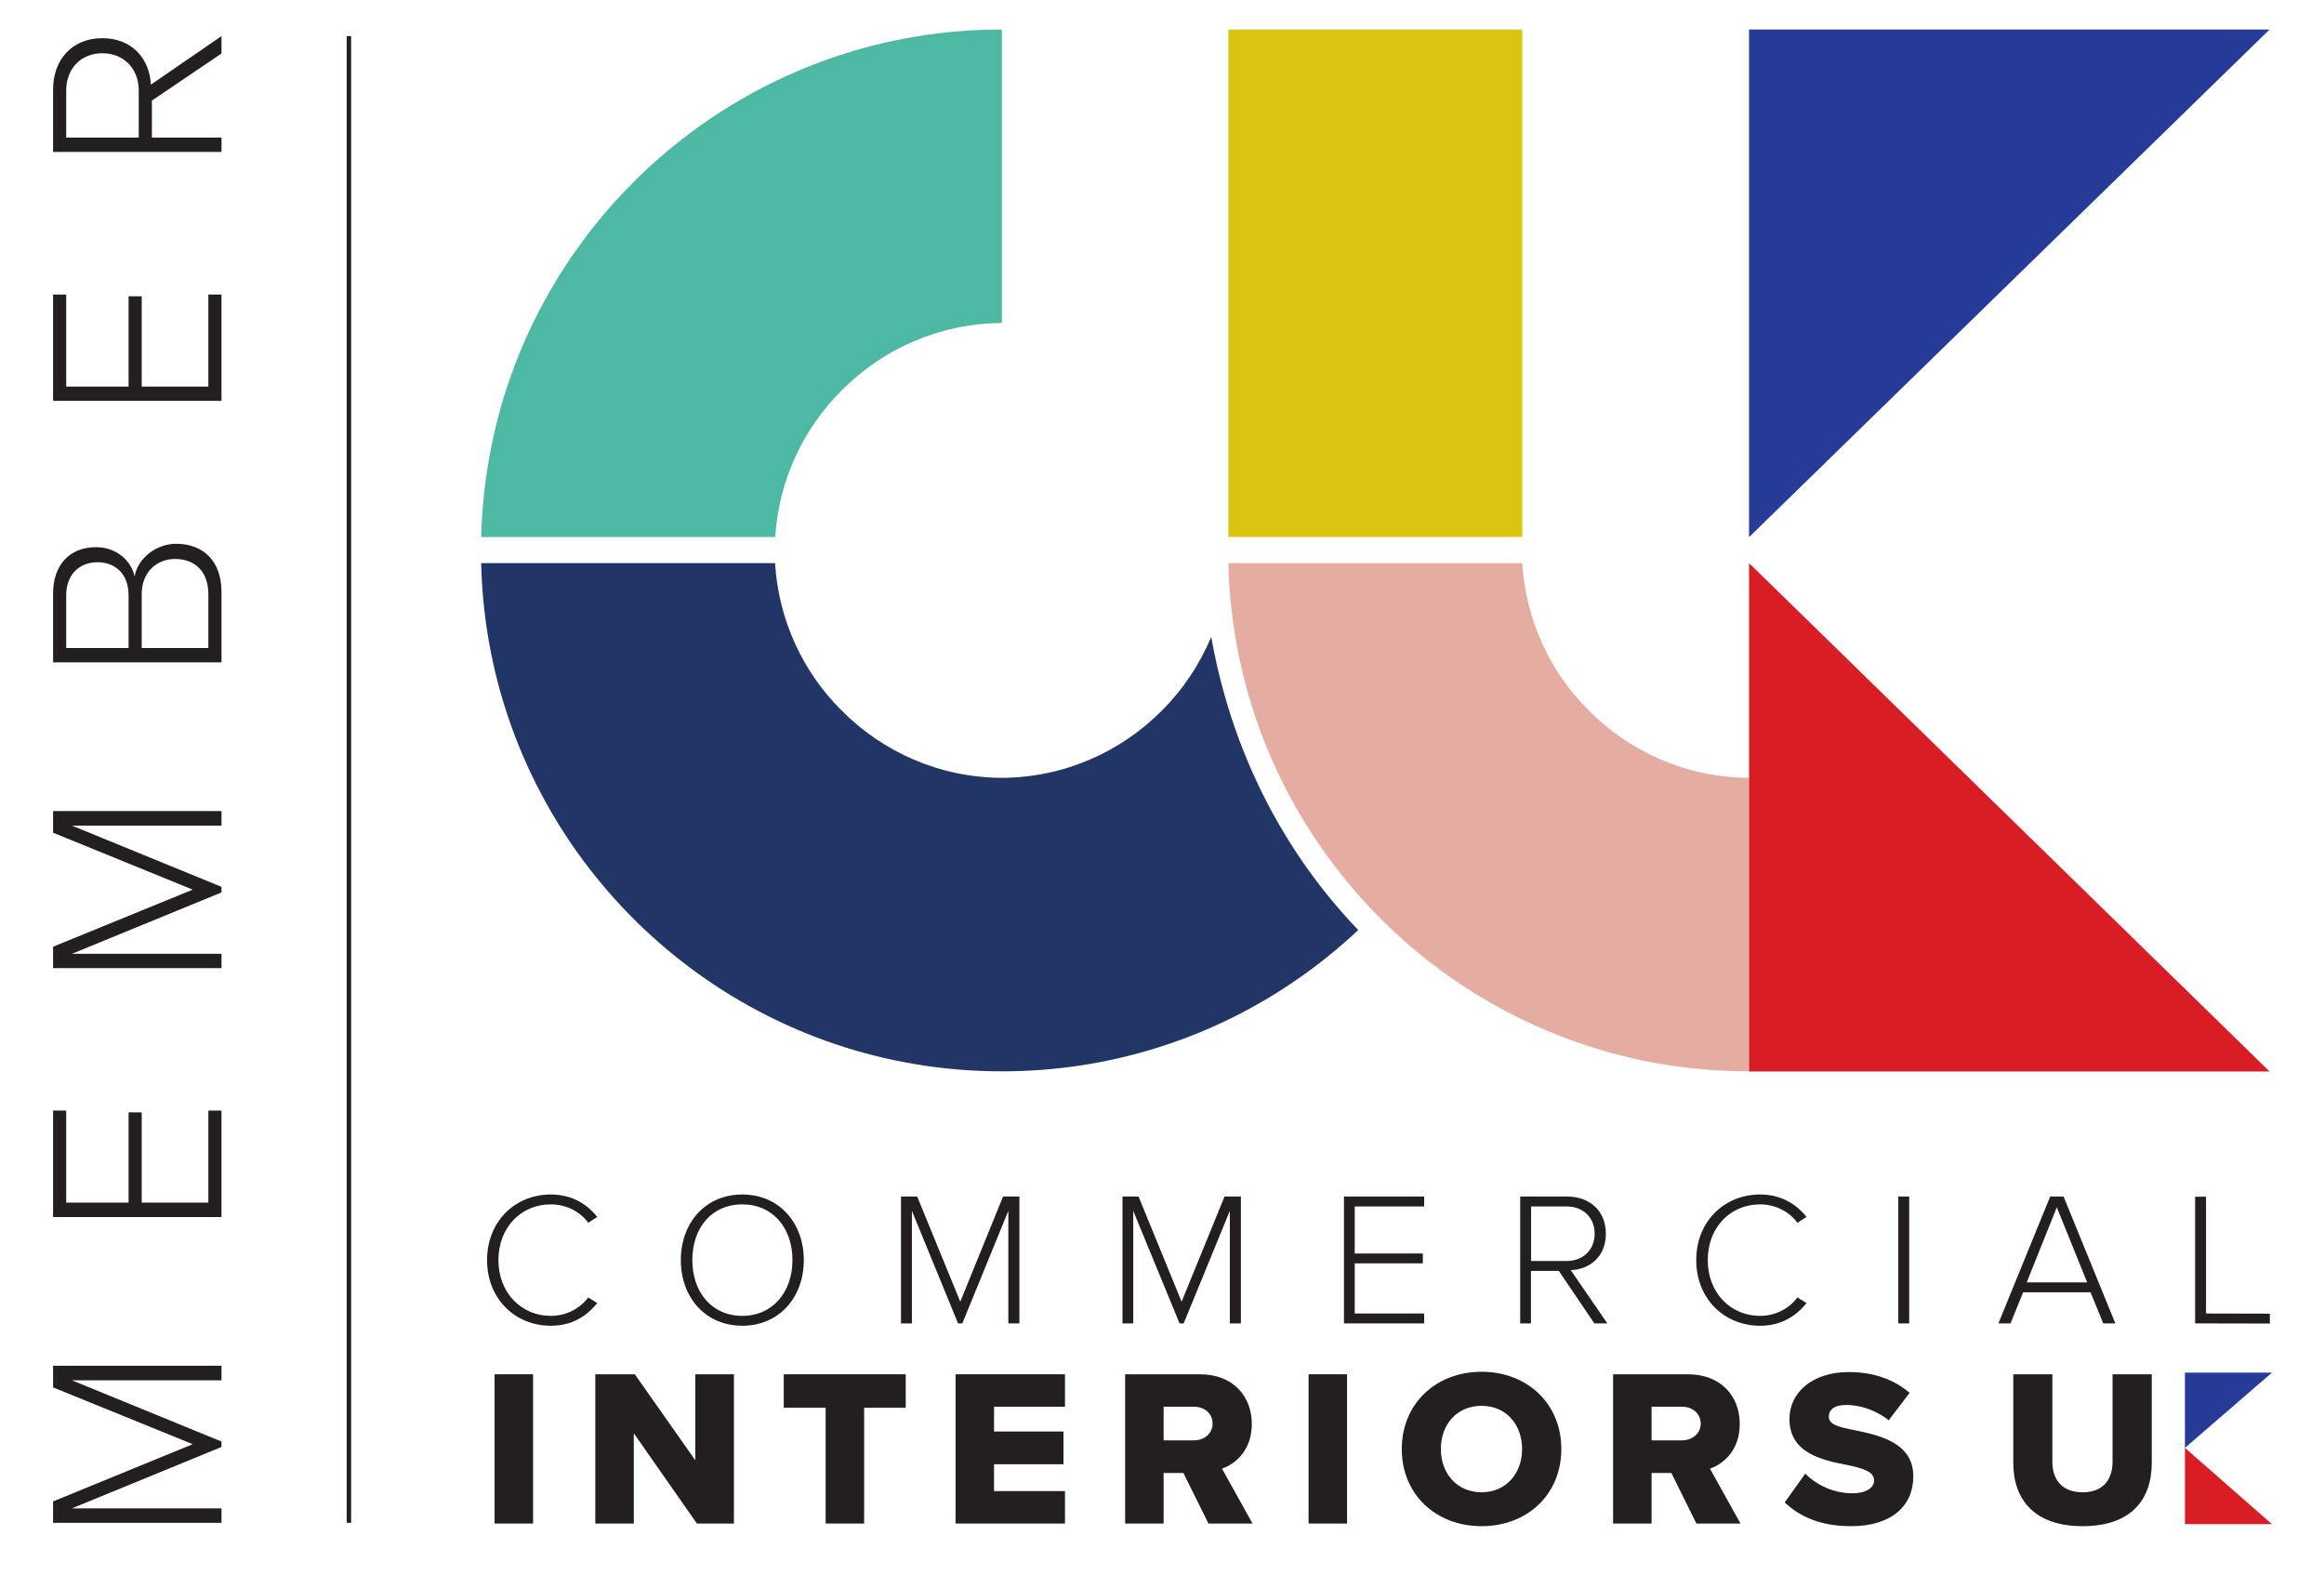
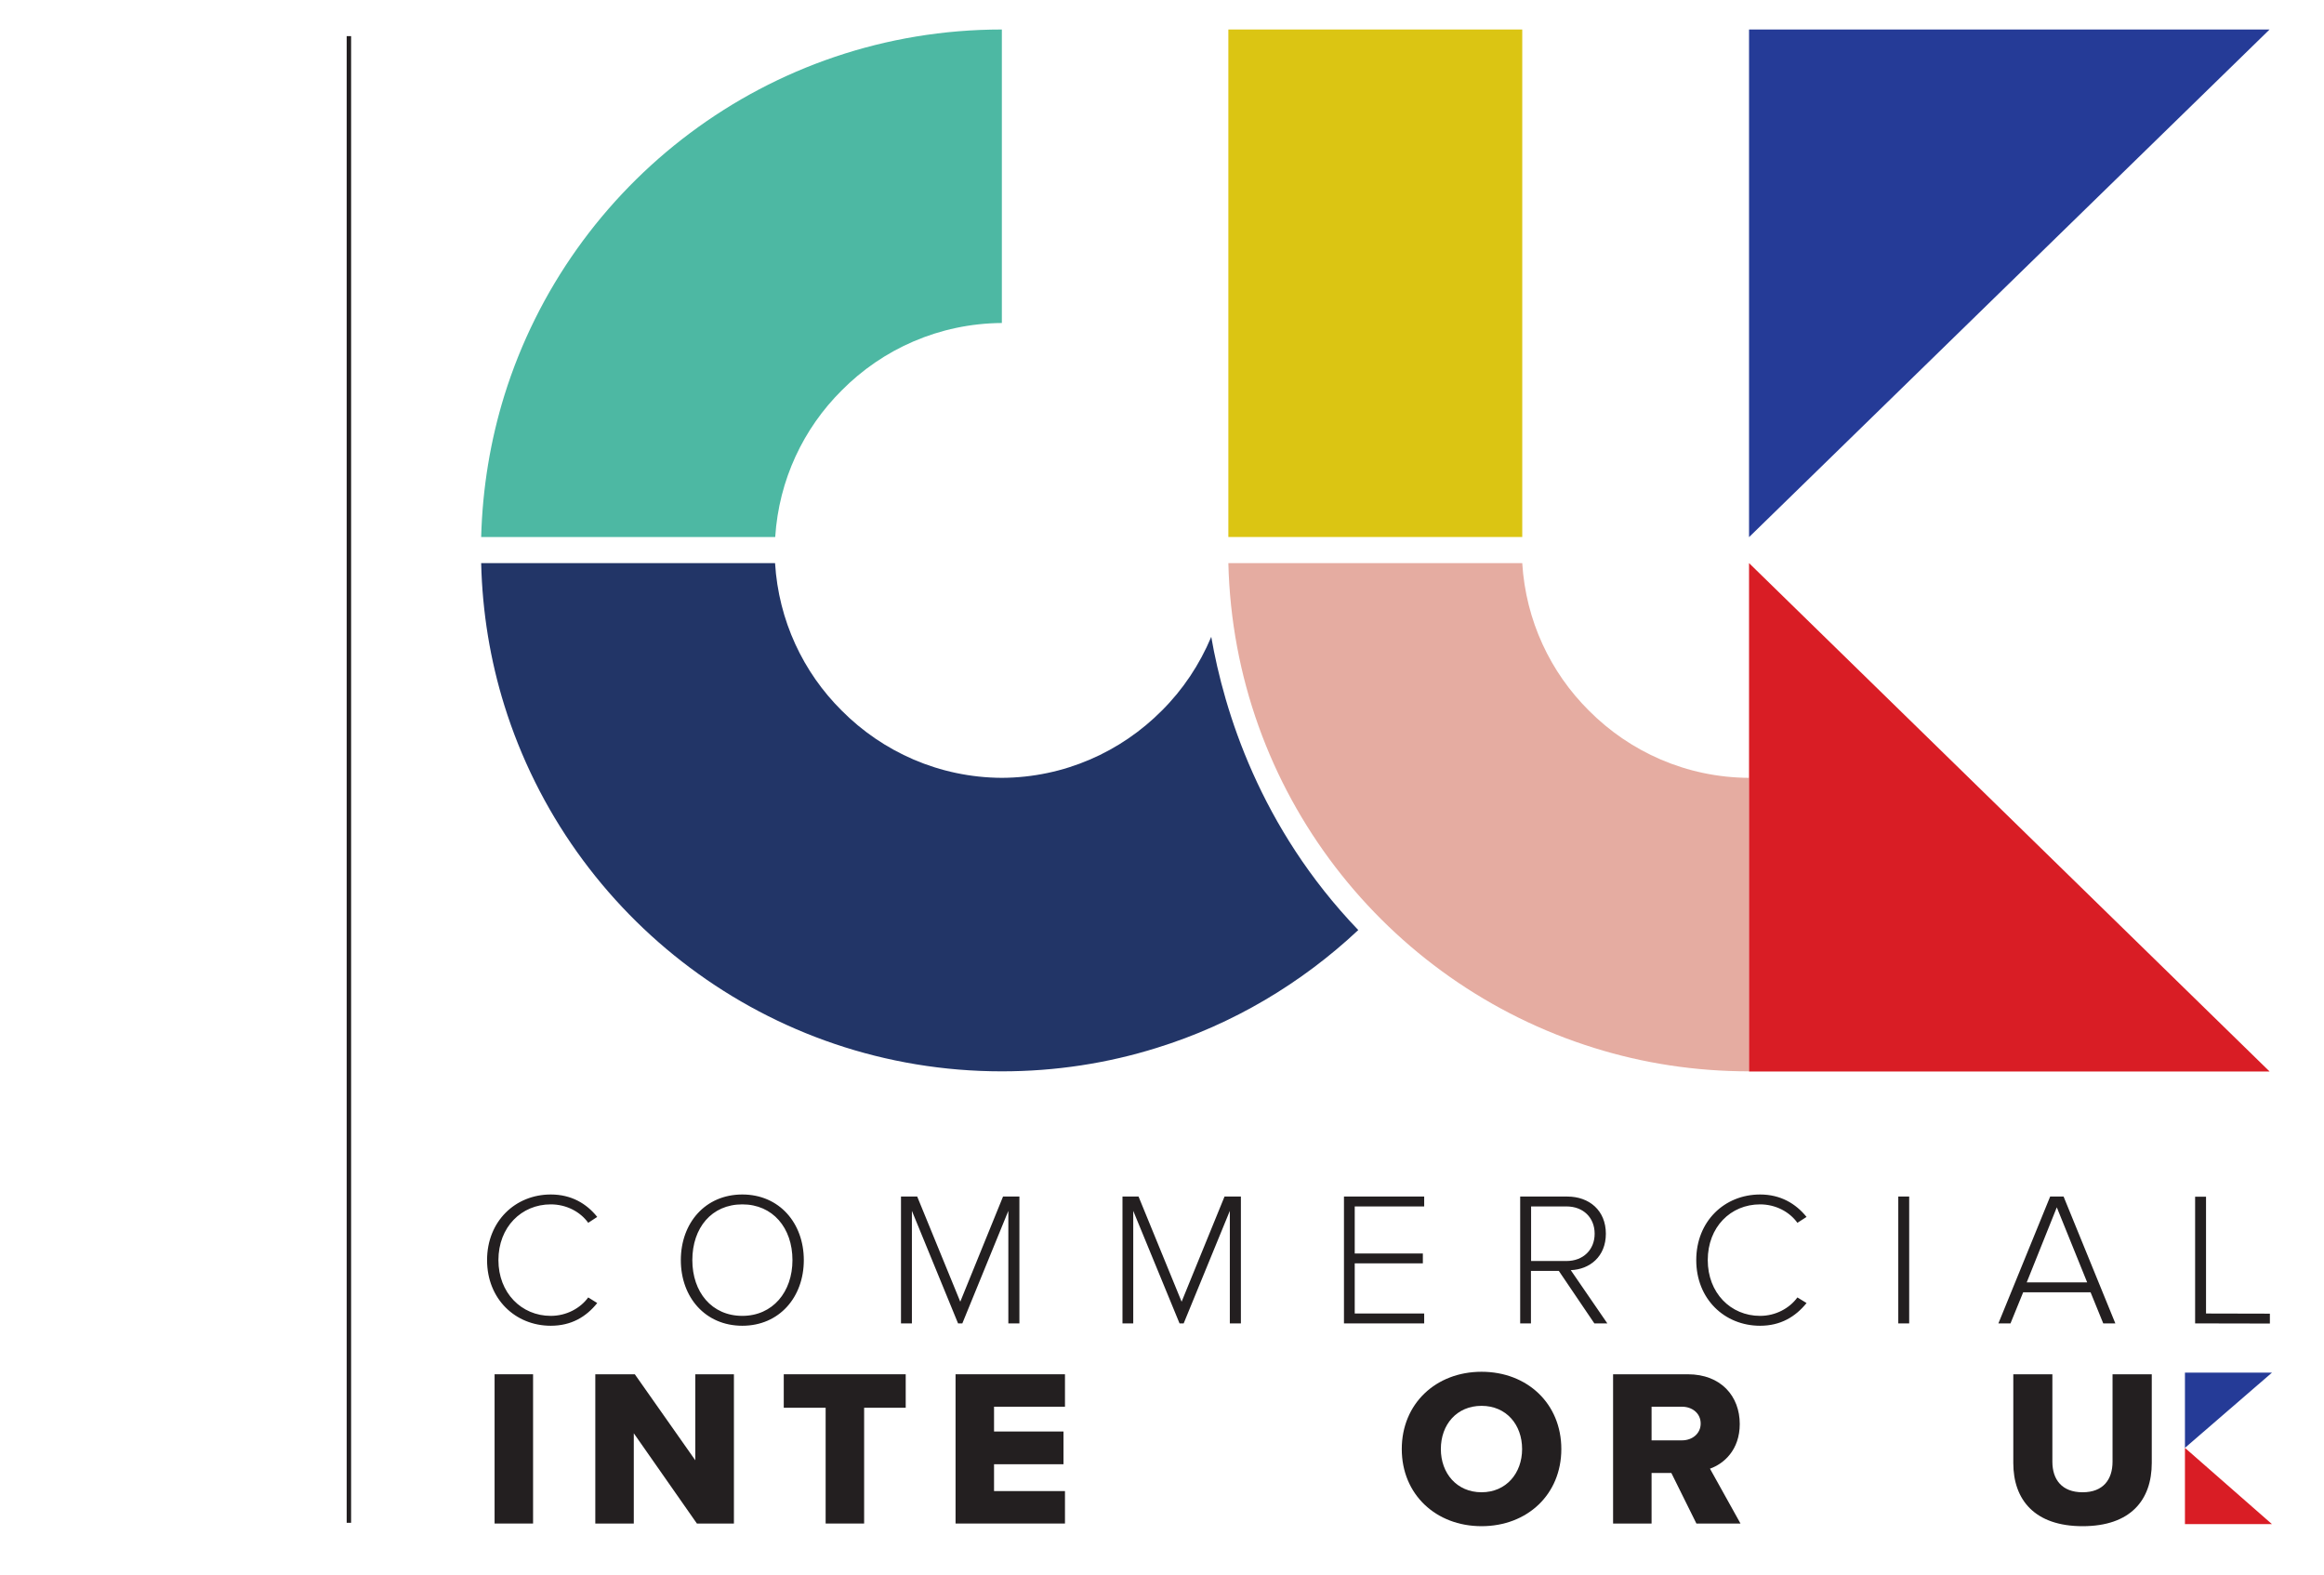
<svg xmlns="http://www.w3.org/2000/svg" version="1.2" viewBox="0 0 1576 1068" width="1576" height="1068">
  <title>CIUK_Logo_Member-ai</title>
  <style>
		.s0 { fill: #e5aca1 } 
		.s1 { fill: #231f20 } 
		.s2 { fill: #dbc513 } 
		.s3 { fill: #4db8a3 } 
		.s4 { fill: #223567 } 
		.s5 { fill: #253b97 } 
		.s6 { fill: #d91d25 } 
		.s7 { fill: none;stroke: #231f20;stroke-width: 3 } 
	</style>
  <g id="Layer 1">
    <g id="&lt;Group&gt;">
      <path id="&lt;Path&gt;" class="s0" d="m1186.1 726.4v-199c-42.5-0.2-80.9-17.7-108.6-45.6-26.1-25.9-42.8-61-45.2-100h-199.3c3.7 154.7 106.8 284.8 248 328.7 33.2 10.4 68.5 15.9 105.1 15.9z" />
      <path id="&lt;Path&gt;" class="s1" d="m361.5 1033v-101.2h-26.1v101.2z" />
      <path id="&lt;Path&gt;" class="s1" d="m497.7 1033v-101.2h-26.2v58.3l-41-58.3h-26.8v101.2h26.1v-61.2l42.8 61.2z" />
      <path id="&lt;Path&gt;" class="s1" d="m586 1033v-78.5h28.2v-22.7h-82.7v22.7h28.4v78.5z" />
      <path id="&lt;Path&gt;" class="s1" d="m722.2 1033v-22h-48.1v-18.2h47.1v-22.2h-47.1v-16.8h48.1v-22h-74.2v101.2z" />
-       <path id="&lt;Compound Path&gt;" fill-rule="evenodd" class="s1" d="m828.7 995.8l20.7 37.2h-29.9l-17-34.3h-13.4v34.3h-26.1v-101.2h50.7c22.5 0 35.2 14.9 35.2 33.7 0 17.6-10.8 27-20.2 30.3zm-19-42h-20.6v22.8h20.6c6.9 0 12.6-4.5 12.6-11.4 0-7-5.7-11.4-12.6-11.4z" />
-       <path id="&lt;Path&gt;" class="s1" d="m913.5 1033v-101.2h-26.1v101.2z" />
      <path id="&lt;Compound Path&gt;" fill-rule="evenodd" class="s1" d="m1004.7 1034.8c-30.9 0-54.1-21.5-54.1-52.3 0-30.8 23.2-52.4 54.1-52.4 31 0 54.1 21.6 54.1 52.4 0 30.8-23.1 52.3-54.1 52.3zm0-81.6c-16.8 0-27.6 12.7-27.6 29.3 0 16.4 10.8 29.3 27.6 29.3 16.7 0 27.5-12.9 27.5-29.3 0-16.6-10.8-29.3-27.5-29.3z" />
      <path id="&lt;Compound Path&gt;" fill-rule="evenodd" class="s1" d="m1159.6 995.8l20.7 37.2h-29.9l-17-34.3h-13.4v34.3h-26.1v-101.2h50.7c22.5 0 35.2 14.9 35.2 33.7 0 17.6-10.8 27-20.2 30.3zm-18.9-42h-20.7v22.8h20.7c6.8 0 12.6-4.5 12.6-11.4 0-7-5.8-11.4-12.6-11.4z" />
-       <path id="&lt;Path&gt;" class="s1" d="m1210.3 1018.7c10.2 9.7 24.5 16.1 45 16.1 27.1 0 42.2-13.5 42.2-33.8 0-22.9-23.1-27.8-39.8-31.3-11.2-2.1-17.5-3.9-17.5-9.2 0-4.4 3.4-7.9 12-7.9 9 0 20.1 3.5 28.6 10.4l14.2-18.6c-10.8-9.3-24.9-14.1-41.1-14.1-25.9 0-40.4 14.7-40.4 31.7 0 24 23.4 28.2 40.1 31.5 10.8 2.3 17.3 4.6 17.3 10.4 0 4.8-5.5 8.6-14.4 8.6-13.8 0-25.1-6.1-32.3-13.3z" />
      <path id="&lt;Path&gt;" class="s1" d="m1365.3 992c0 24.9 14.5 42.8 47 42.8 32.5 0 46.9-17.7 46.9-42.9v-60.1h-26.6v59.3c0 12-6.3 20.7-20.3 20.7-14.1 0-20.5-8.7-20.5-20.7v-59.3h-26.5z" />
      <path id="&lt;Compound Path&gt;" fill-rule="evenodd" class="s1" d="m330.3 854.4c0-26.4 19.2-44.5 43.2-44.5 13.9 0 24.2 6.1 31.5 15.2l-6.1 4c-5.4-7.5-14.8-12.5-25.4-12.5-19.9 0-35.5 15.4-35.5 37.8 0 22.2 15.6 37.8 35.5 37.8 10.6 0 20-5.1 25.4-12.5l6.1 3.8c-7.5 9.4-17.6 15.4-31.5 15.4-24 0-43.2-18.1-43.2-44.5zm173.1-44.5c25.1 0 41.7 19.4 41.7 44.5 0 25.1-16.6 44.5-41.7 44.5-25.2 0-41.7-19.4-41.7-44.5 0-25.1 16.5-44.5 41.7-44.5zm0 6.7c-20.8 0-33.9 15.9-33.9 37.8 0 21.6 13.1 37.8 33.9 37.8 20.6 0 34-16.2 34-37.8 0-21.9-13.4-37.8-34-37.8zm180.4 80.7v-76.3l-31.2 76.3h-2.9l-31.3-76.3v76.3h-7.4v-86h11l29.2 71.3 29-71.3h11.1v86zm150.2 0v-76.3l-31.3 76.3h-2.8l-31.4-76.3v76.3h-7.3v-86h10.9l29.2 71.3 29.1-71.3h11.1v86zm77.4 0v-86h54.4v6.7h-47.1v31.9h46.2v6.7h-46.2v34h47.1v6.7zm169.8 0l-24.1-35.6h-18.9v35.6h-7.3v-86h32c14.8 0 26.1 9.4 26.1 25.2 0 15.6-11 24.2-23.8 24.7l24.8 36.1zm-18.9-79.3h-24v37h24c11.4 0 19.1-7.7 19.1-18.5 0-10.9-7.7-18.5-19.1-18.5zm88 36.4c0-26.4 19.2-44.5 43.3-44.5 13.8 0 24.1 6.1 31.5 15.2l-6.2 4c-5.4-7.5-14.8-12.5-25.3-12.5-20 0-35.5 15.4-35.5 37.8 0 22.2 15.5 37.8 35.5 37.8 10.5 0 19.9-5.1 25.3-12.5l6.2 3.8c-7.6 9.4-17.7 15.4-31.5 15.4-24.1 0-43.3-18.1-43.3-44.5zm137 42.9v-86h7.4v86zm139 0l-8.6-21.1h-45.7l-8.6 21.1h-8.2l35.1-86h9.1l35.1 86zm-31.5-78.7l-20.4 50.9h41zm93.8 78.7v-85.9h7.4v79.2l43.3 0.1v6.7z" />
      <path id="&lt;Path&gt;" class="s2" d="m1032.3 364.1v-344.1h-199.3v344.1z" />
      <path id="&lt;Path&gt;" class="s3" d="m570.8 264.7c27.7-28 66.1-45.4 108.6-45.7v-199c-158.5 0-292.7 104.4-337.4 248.2-9.4 30.4-14.8 62.6-15.7 95.9h199.4c2.5-38.8 19.2-73.7 45.1-99.4z" />
      <path id="&lt;Path&gt;" class="s4" d="m821.4 431.8c-7.9 18.8-19.2 35.8-33.5 50-27.7 27.9-66.1 45.4-108.5 45.6-42.5-0.2-80.9-17.7-108.6-45.6-26.1-25.9-42.8-61-45.2-100h-199.3c0.8 33.5 6.2 65.9 15.7 96.4 44.7 143.8 178.9 248.2 337.4 248.2 36.5 0 71.8-5.5 105-15.9 51.7-16 98.2-43.8 136.7-79.9-66.8-69.6-91-148.7-99.7-198.8z" />
      <path id="&lt;Path&gt;" class="s5" d="m1481.7 981.7l59-51h-59" />
      <path id="&lt;Path&gt;" class="s6" d="m1481.7 981.7l59 51.7h-59" />
      <path id="&lt;Path&gt;" class="s5" d="m1186.1 364.2l353-344.2h-353z" />
      <path id="&lt;Path&gt;" class="s6" d="m1186.1 381.8l353 344.7h-353z" />
-       <path id="&lt;Compound Path&gt;" fill-rule="evenodd" class="s1" d="m150.2 935.9h-101.4l101.4 41.5v3.7l-101.4 41.6h101.4v9.8h-114.2v-14.5l94.7-38.8-94.7-38.5v-14.7h114.2zm0-110.7h-114.2v-72.2h8.9v62.4h42.3v-61.2h8.9v61.2h45.2v-62.4h8.9zm0-265.4h-101.4l101.4 41.5v3.8l-101.4 41.6h101.4v9.7h-114.2v-14.5l94.7-38.7-94.7-38.6v-14.7h114.2zm0-110.7h-114.2v-46.8c0-19.1 11.1-31.3 29.1-31.3 14.4 0 24.1 9.7 26.2 19.9 1.9-12.1 14.5-22.2 28.1-22.2 19 0 30.8 12.3 30.8 32.6zm-63-9.7v-35.8c0-14.7-9.3-22.4-21.1-22.4-11.6 0-21.2 7.7-21.2 22.4v35.8zm54.1 0v-36.5c0-15-8.7-23.9-22.6-23.9-11.6 0-22.6 8-22.6 23.9v36.5zm8.9-167.6h-114.2v-72.1h8.9v62.4h42.3v-61.2h8.9v61.2h45.2v-62.4h8.9zm0-235.5l-47.2 31.9v25.1h47.2v9.7h-114.2v-42.5c0-19.6 12.5-34.6 33.4-34.6 20.7 0 32.2 14.6 32.9 31.5l47.9-32.9zm-105.3 25.1v31.9h49.2v-31.9c0-15-10.3-25.3-24.7-25.3-14.4 0-24.5 10.3-24.5 25.3z" />
      <path id="&lt;Path&gt;" class="s7" d="m236.6 1032.5v-1008" />
    </g>
  </g>
</svg>